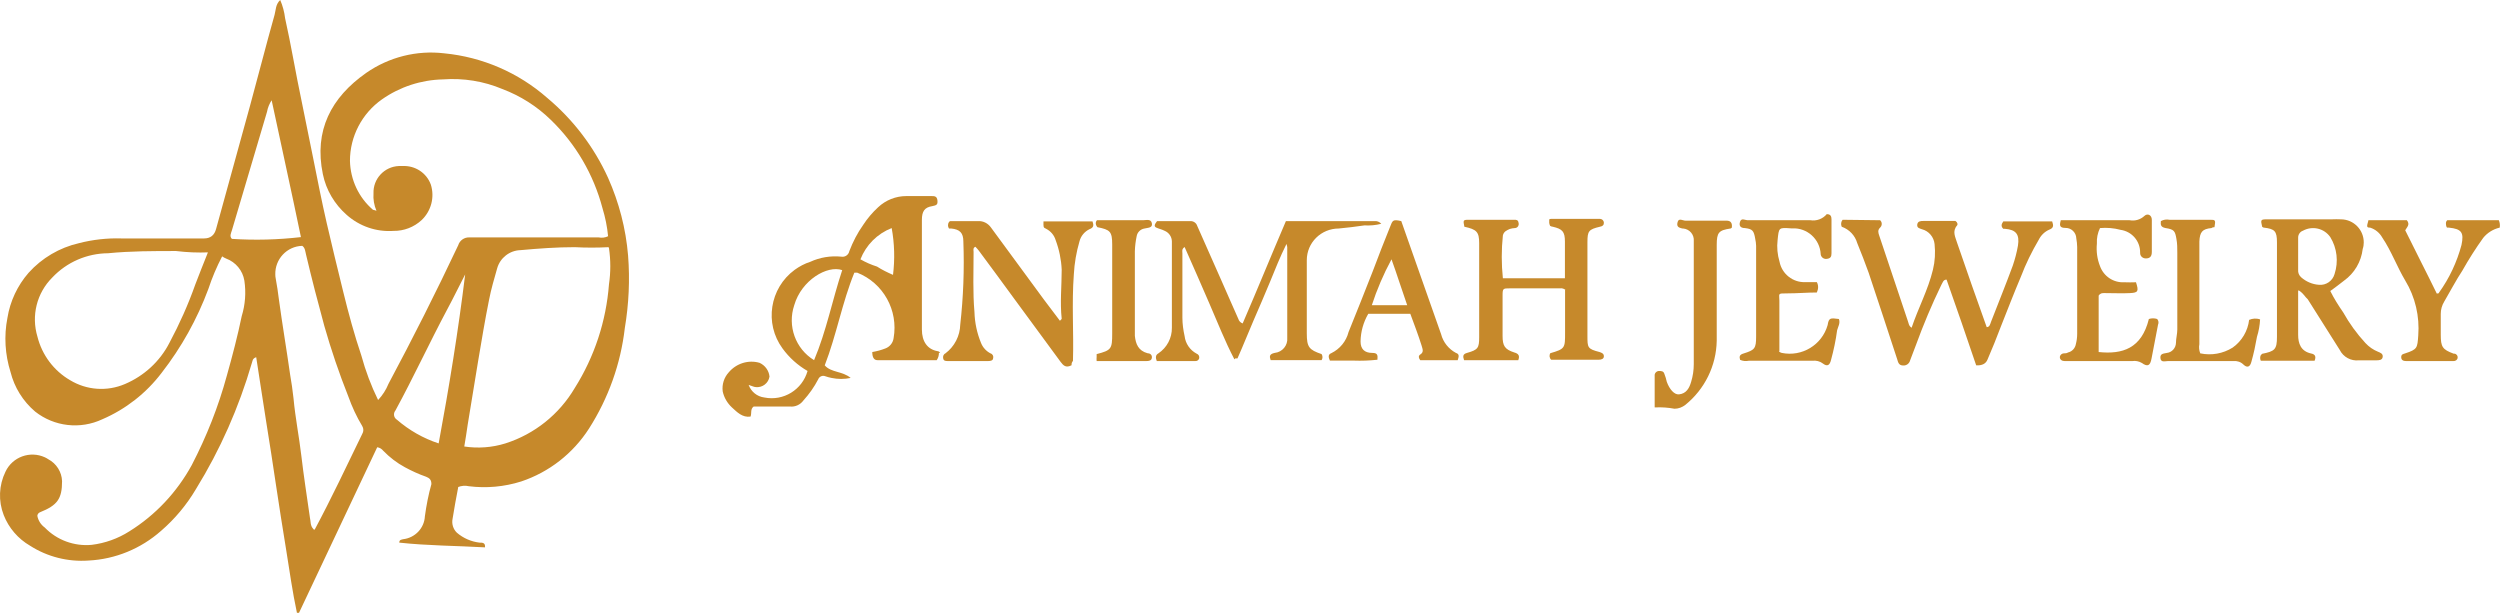
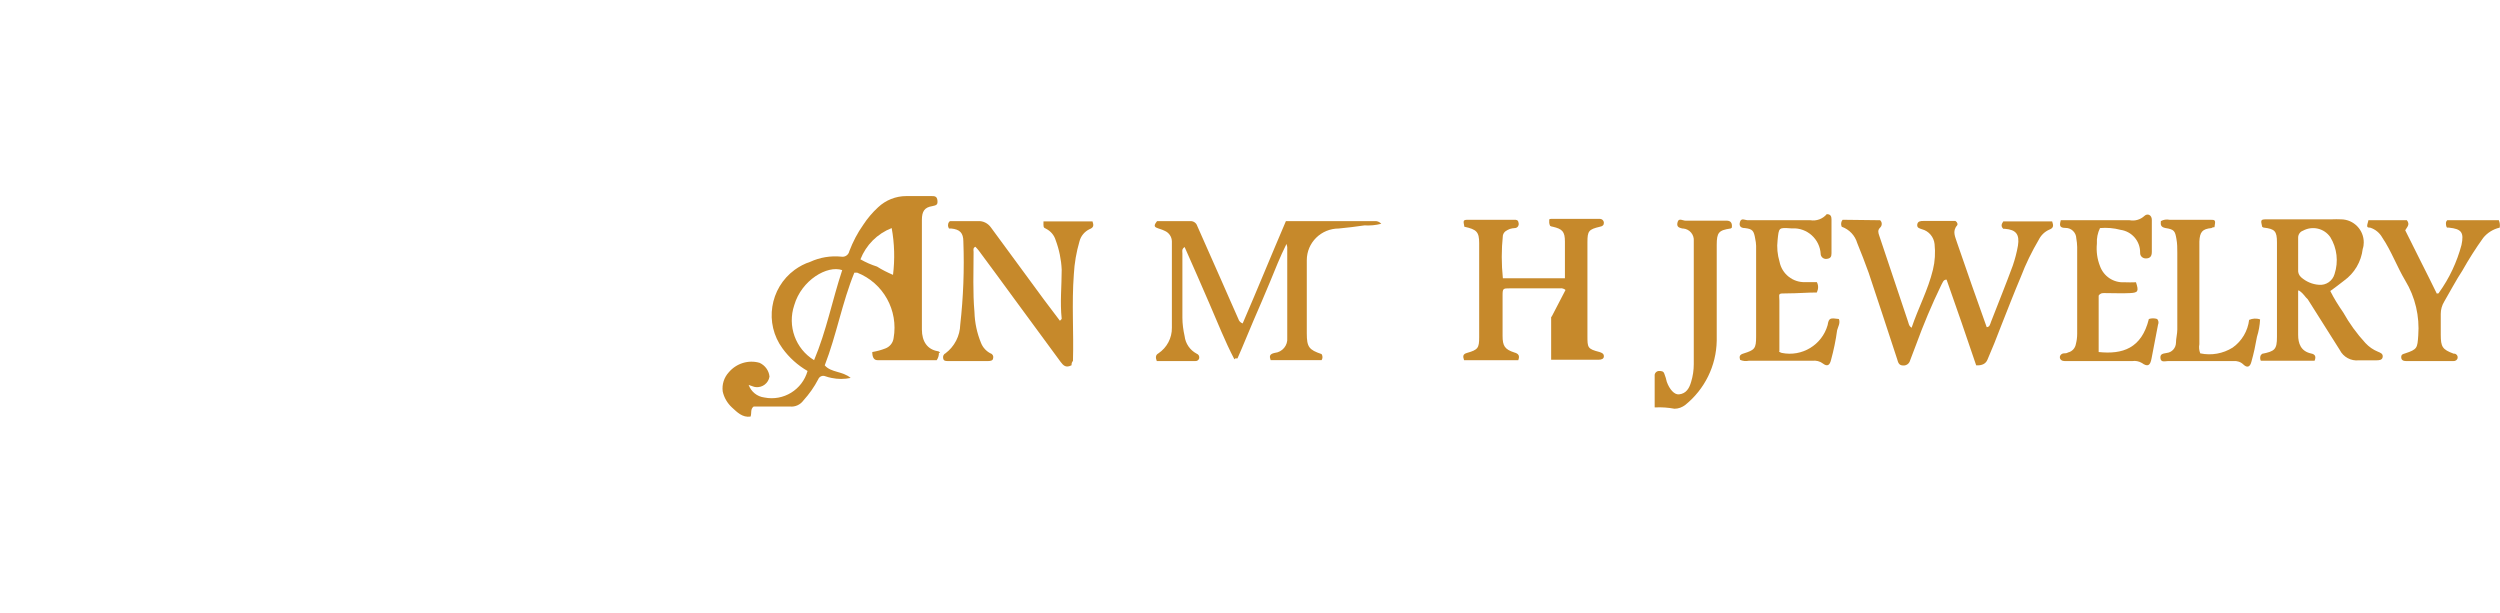
<svg xmlns="http://www.w3.org/2000/svg" id="Layer_1" width="168.81" height="41.38" viewBox="0 0 168.81 41.38">
  <defs>
    <style> .cls-1 { fill: #c6892b; } </style>
  </defs>
-   <path id="svg_25" class="cls-1" d="M30.94,32.9c-.15.73-.26,1.43-.38,2.13-.07.34.04.7.29.94.43.37.96.6,1.52.67.21,0,.41,0,.38.32-1.93-.11-3.86-.11-5.79-.32,0-.2.15-.2.26-.23.8-.09,1.43-.74,1.47-1.55.1-.73.24-1.46.44-2.17,0-.32-.15-.41-.36-.5-.49-.17-.97-.39-1.43-.64-.54-.29-1.03-.67-1.46-1.11-.1-.13-.25-.22-.41-.24l-5.28,11.18h-.14c-.3-1.4-.5-2.84-.73-4.27s-.47-2.9-.68-4.33-.44-2.9-.67-4.33-.44-2.87-.67-4.33c-.27.09-.24.26-.3.41-.87,2.98-2.13,5.84-3.76,8.48-.63,1.07-1.43,2.03-2.37,2.84-1.36,1.2-3.08,1.91-4.89,2-1.39.1-2.78-.25-3.95-1-.81-.47-1.44-1.2-1.78-2.07-.37-.95-.33-2.01.12-2.93.47-1,1.66-1.43,2.66-.97.08.04.16.08.23.13.55.29.91.86.93,1.48,0,1.2-.32,1.63-1.49,2.1-.1.04-.17.13-.18.24.06.32.24.6.5.79.82.85,1.99,1.28,3.17,1.17.9-.11,1.77-.42,2.54-.91,1.77-1.1,3.22-2.65,4.22-4.48,1-1.93,1.8-3.95,2.37-6.05.38-1.35.73-2.69,1-4,.24-.78.3-1.6.18-2.4-.11-.68-.58-1.25-1.23-1.49-.1-.04-.19-.09-.27-.15-.37.71-.68,1.44-.93,2.2-.76,2.04-1.82,3.95-3.16,5.67-1.04,1.37-2.42,2.45-4,3.13-1.49.7-3.25.5-4.54-.52-.82-.7-1.4-1.63-1.66-2.67-.37-1.18-.45-2.43-.21-3.65.18-1.13.68-2.19,1.43-3.05.9-1,2.09-1.7,3.4-2,.93-.24,1.9-.35,2.86-.32h5.59q.64,0,.81-.64c.77-2.78,1.53-5.53,2.29-8.31.55-2,1.08-4.1,1.66-6.15.09-.32.06-.7.38-1,.17.39.28.81.33,1.23.2.91.38,1.81.55,2.72s.38,2,.59,3c.26,1.26.5,2.49.76,3.75.29,1.46.58,2.92.91,4.36.33,1.44.73,3.07,1.11,4.62s.76,2.93,1.23,4.33c.28,1.03.66,2.04,1.13,3,.3-.32.54-.69.7-1.09,1.64-3.07,3.22-6.2,4.71-9.36.1-.33.42-.55.76-.53h8.72c.22.04.44.02.64-.08-.06-.64-.19-1.28-.38-1.9-.6-2.27-1.8-4.33-3.49-5.96-.93-.91-2.05-1.62-3.27-2.08-1.26-.53-2.63-.75-4-.65-1.48.03-2.92.5-4.13,1.35-1.35.95-2.16,2.5-2.16,4.15.03,1.28.59,2.48,1.56,3.31,0,0,.08,0,.23.06-.16-.37-.23-.77-.2-1.17-.04-.98.73-1.81,1.71-1.85.09,0,.17,0,.26,0,.84-.04,1.61.46,1.9,1.25.27.85.03,1.78-.62,2.4-.52.48-1.2.74-1.9.73-1.16.08-2.29-.31-3.16-1.08-.82-.72-1.39-1.68-1.61-2.75-.61-2.95.56-5.18,2.93-6.84,1.54-1.07,3.41-1.54,5.27-1.32,2.57.25,5,1.3,6.94,3,1.76,1.47,3.17,3.32,4.12,5.41.74,1.66,1.2,3.43,1.35,5.24.13,1.64.05,3.28-.22,4.9-.28,2.42-1.11,4.74-2.42,6.79-1.08,1.68-2.69,2.94-4.58,3.57-1.14.36-2.35.47-3.54.32-.24-.06-.5-.03-.73.06h.02ZM41.09,16.69c-.76.04-1.52.04-2.28,0-1.23,0-2.43.09-3.66.2-.74.02-1.38.52-1.58,1.23-.2.7-.41,1.41-.55,2.14-.27,1.34-.5,2.72-.73,4.09s-.47,2.9-.71,4.33c-.08.5-.14,1-.23,1.47.93.14,1.88.07,2.78-.21,1.97-.63,3.63-1.96,4.68-3.74,1.33-2.11,2.12-4.51,2.31-7,.12-.81.12-1.64,0-2.45l-.03-.06ZM14.09,17.04c-.73.03-1.47,0-2.2-.09-1.52,0-3.07,0-4.59.15-1.43.01-2.79.6-3.77,1.64-1.05,1.05-1.43,2.58-1,4,.31,1.23,1.1,2.29,2.2,2.93,1.12.68,2.5.78,3.71.26,1.29-.55,2.36-1.53,3-2.78.68-1.27,1.27-2.59,1.75-3.95.26-.7.53-1.34.85-2.16h.05ZM21.19,35.76s.04,0,.06,0c1.14-2.13,2.16-4.3,3.21-6.46.1-.16.1-.37,0-.53-.38-.63-.69-1.3-.94-2-.62-1.56-1.16-3.15-1.62-4.76-.44-1.61-.85-3.19-1.23-4.8-.06-.23-.06-.47-.26-.61-1.04.03-1.85.9-1.82,1.94,0,.09.01.19.03.28.09.47.15.91.21,1.38.23,1.69.52,3.39.76,5.09.09.52.17,1.05.23,1.61.12,1.31.38,2.6.53,3.89.15,1.29.38,2.78.58,4.18.06.21,0,.53.24.76l.02.03ZM18.35,6.76c-.16.24-.27.51-.32.79l-2.37,8c-.06.2-.18.41,0,.58,1.55.1,3.11.06,4.66-.12-.64-3.1-1.32-6.14-1.99-9.3l.02.05ZM31.41,18.53c-.41.79-.79,1.58-1.2,2.34-1.2,2.25-2.28,4.59-3.51,6.85-.15.18-.12.45.06.59,0,0,.02.01.03.02.83.72,1.79,1.27,2.83,1.61.71-3.83,1.32-7.58,1.79-11.41Z" />
  <g>
    <path id="svg_26" class="cls-1" d="M63.4,23.83c0,.18-.05.35-.15.49h-4q-.35,0-.35-.55c.3-.05.6-.13.88-.24.3-.11.52-.38.56-.7.33-1.87-.69-3.72-2.46-4.42h-.19c-.82,2-1.2,4.19-2,6.26.43.5,1.2.38,1.75.85-.43.09-.86.09-1.29,0-.15-.03-.3-.07-.44-.12-.18-.07-.39.03-.46.21-.27.52-.61,1-1,1.43-.21.29-.56.45-.91.41h-2.45c-.24.18-.12.44-.21.68-.55.08-.91-.3-1.26-.62-.31-.29-.53-.66-.62-1.08-.06-.47.09-.94.41-1.29.51-.6,1.32-.86,2.08-.64.37.17.63.52.67.93-.07.44-.47.75-.91.71-.14,0-.29-.09-.5-.15.17.46.57.79,1.06.85,1.29.26,2.56-.52,2.92-1.79-.66-.38-1.24-.9-1.69-1.52-1.24-1.69-.87-4.07.82-5.31.32-.23.67-.42,1.05-.54.65-.3,1.37-.42,2.09-.35.26.05.5-.12.55-.37,0,0,0,0,0,0,.24-.63.55-1.23.94-1.78.28-.43.62-.83,1-1.18.52-.49,1.2-.76,1.91-.76h1.69c.21,0,.38,0,.41.3s-.08.32-.35.38c-.52.08-.7.35-.7.93v7.4c0,.82.38,1.34,1.05,1.46,0,0,.12,0,.18.12h-.08ZM56.87,18.24c-1-.35-2.75.67-3.24,2.37-.47,1.4.08,2.94,1.34,3.71.83-1.96,1.23-4.06,1.9-6.08ZM58.1,17.51c.35.2.73.37,1.12.49.34.22.71.4,1.08.56.13-1.05.1-2.12-.09-3.16-.97.38-1.73,1.14-2.11,2.11Z" />
    <path id="svg_27" class="cls-1" d="M126.95,14.87c.14.12.15.33.03.47-.01.01-.02.02-.03.03-.18.18-.12.35-.06.53.64,1.93,1.29,3.83,1.93,5.76.06.15.06.35.26.47.44-1.32,1.11-2.55,1.44-3.92.14-.57.17-1.15.11-1.73-.05-.48-.39-.88-.85-1-.17-.06-.35-.09-.32-.32s.24-.24.41-.24h2.17c.14.09.17.24.11.3-.35.41-.11.79,0,1.17.65,1.9,1.32,3.8,2,5.7.21,0,.24-.23.3-.38.49-1.26,1-2.52,1.46-3.77.15-.44.27-.89.35-1.35.12-.76-.12-1.08-.88-1.14h-.11c-.15-.15-.15-.29,0-.5h3.3c.09.27.12.44-.2.56-.3.13-.55.37-.7.67-.47.8-.88,1.63-1.21,2.5-.47,1.11-.91,2.25-1.35,3.36-.29.76-.59,1.52-.91,2.25q-.17.41-.76.38c-.64-1.9-1.32-3.86-2-5.79-.23,0-.26.21-.35.35-.65,1.34-1.22,2.7-1.73,4.1-.14.35-.26.67-.38,1-.05.21-.24.36-.46.35-.3,0-.35-.2-.41-.41-.65-2-1.29-3.92-1.93-5.85-.24-.67-.5-1.34-.77-2-.15-.52-.54-.93-1.05-1.11-.07-.16-.05-.34.06-.47l2.53.03Z" />
    <path id="svg_28" class="cls-1" d="M83.35,24.26c-.64-1.22-1.14-2.51-1.69-3.77s-1.09-2.52-1.67-3.81c-.21.14-.15.29-.15.41v4.36c0,.42.06.84.15,1.25.06.5.36.94.81,1.18.14.05.21.19.17.33-.04.11-.14.18-.26.17h-2.6c-.09-.23-.09-.41.11-.52.58-.39.92-1.04.91-1.73v-5.82c0-.32-.2-.61-.5-.73-.17-.09-.35-.12-.55-.21s-.09-.26.05-.44h2.27c.2,0,.38.13.44.32.55,1.26,1.11,2.49,1.66,3.75.38.85.74,1.7,1.12,2.54.04.14.15.25.29.3,1-2.31,1.93-4.6,2.92-6.91h5.97c.18-.02.35.05.47.18-.37.1-.76.13-1.14.11-.58.09-1.14.15-1.73.21-1.19,0-2.16.95-2.16,2.14,0,.04,0,.07,0,.11v4.83c0,.93.15,1.11,1,1.4.08.13.08.28,0,.41h-3.44c-.09-.26-.09-.41.27-.49.52-.05.9-.51.85-1.02,0-.02,0-.04,0-.07v-6.06c-.02-.07-.04-.14-.05-.21-.44.88-.77,1.73-1.12,2.58s-.73,1.72-1.11,2.6-.7,1.7-1.08,2.55h-.15l-.05.06Z" />
    <path id="svg_29" class="cls-1" d="M72.32,24.68c-.35.17-.52,0-.7-.24l-3.16-4.3c-.79-1.08-1.58-2.16-2.37-3.22-.07-.09-.15-.18-.23-.26-.18.09-.12.23-.12.35,0,1.35-.06,2.72.06,4.07.02.71.17,1.41.44,2.07.12.31.35.56.64.71.14.04.22.18.18.32,0,.17-.18.2-.33.2h-2.72c-.14,0-.29,0-.32-.17-.04-.14.02-.29.15-.35.61-.46.98-1.17,1-1.94.21-1.86.28-3.74.21-5.61,0-.59-.24-.82-.82-.88-.05,0-.1,0-.15,0-.09-.13-.09-.31,0-.44,0,0,.06-.06.09-.06h1.87c.35-.02.68.15.88.44,1.17,1.61,2.4,3.25,3.57,4.86l1.08,1.43c.06-.06.12-.11.12-.14-.12-1.09,0-2.2,0-3.31-.03-.68-.17-1.36-.41-2-.1-.33-.33-.6-.64-.76-.21-.09-.18-.12-.18-.5h3.31c.08.24.11.41-.21.53-.33.16-.58.46-.67.82-.21.72-.34,1.47-.38,2.22-.15,2,0,3.92-.06,5.85-.07.08-.11.19-.09.3h-.04Z" />
-     <path id="svg_30" class="cls-1" d="M105.71,19.58c-.1-.09-.24-.13-.38-.11h-3.37c-.47,0-.5,0-.5.49v2.72c0,.68.15.91.79,1.12.3.08.38.23.27.52h-3.66c-.09-.26-.09-.41.2-.49.74-.21.82-.33.82-1.06v-6.35c0-.76-.17-.93-1-1.11-.09-.44-.09-.47.29-.47h3.07c.15,0,.27,0,.3.21.04.14-.03.29-.18.34-.02,0-.04.01-.06.01-.12,0-.24.03-.35.06-.2.09-.41.17-.47.44-.1.96-.1,1.93,0,2.89h4.19v-2.48c0-.68-.18-.85-.82-1-.06,0-.13-.03-.18-.06-.03-.06-.05-.13-.06-.2v-.21c0-.06.09-.06.12-.06h3.3c.15,0,.27.12.27.27s-.09.23-.27.26c-.76.18-.84.29-.84,1.05v6.32c0,.79,0,.88.82,1.09.17.06.29.11.29.29s-.18.23-.35.23h-3.21c-.12-.12-.14-.3-.06-.44,1-.29,1-.35,1-1.37v-2.9h.03Z" />
+     <path id="svg_30" class="cls-1" d="M105.71,19.58c-.1-.09-.24-.13-.38-.11h-3.37c-.47,0-.5,0-.5.49v2.72c0,.68.15.91.79,1.12.3.08.38.23.27.52h-3.66c-.09-.26-.09-.41.2-.49.74-.21.82-.33.82-1.06v-6.35c0-.76-.17-.93-1-1.11-.09-.44-.09-.47.29-.47h3.07c.15,0,.27,0,.3.21.04.14-.03.29-.18.34-.02,0-.04.01-.06.01-.12,0-.24.03-.35.06-.2.09-.41.17-.47.44-.1.96-.1,1.93,0,2.89h4.19v-2.48c0-.68-.18-.85-.82-1-.06,0-.13-.03-.18-.06-.03-.06-.05-.13-.06-.2v-.21c0-.06.09-.06.12-.06h3.3c.15,0,.27.12.27.27s-.09.23-.27.26c-.76.18-.84.29-.84,1.05v6.32c0,.79,0,.88.82,1.09.17.06.29.11.29.29s-.18.23-.35.23h-3.21v-2.9h.03Z" />
    <path id="svg_31" class="cls-1" d="M155.18,19.61v3c0,.58.18,1.11.88,1.26.26.05.35.2.23.49h-3.63c-.06-.12-.06-.26,0-.38l.09-.09c.85-.17,1-.29,1-1.14v-6.38c0-.77-.15-.91-.88-1,0,0-.06,0-.12-.06-.11-.47-.11-.5.33-.5h4.35c.22-.01.43-.01.65,0,.86.01,1.54.72,1.53,1.57,0,.14-.02.29-.07.43-.1.86-.56,1.64-1.26,2.14-.29.23-.61.47-.93.7.25.5.55.98.87,1.44.42.75.92,1.44,1.5,2.07.24.26.53.46.85.59.14.06.35.12.32.35s-.27.23-.44.23h-1.17c-.53.06-1.05-.22-1.29-.7-.73-1.14-1.43-2.28-2.16-3.42-.18-.15-.27-.38-.59-.59h-.06ZM155.18,17.15h0v1.06c-.02.2.06.39.21.52.33.29.75.47,1.19.5.48.05.93-.26,1.06-.73.27-.83.17-1.74-.29-2.49-.42-.6-1.21-.78-1.85-.43-.2.07-.33.27-.32.49,0,0,0,1.08,0,1.08Z" />
    <path id="svg_32" class="cls-1" d="M120.13,23.74c.05.04.11.07.18.09,1.37.28,2.72-.54,3.1-1.88.08-.49.17-.49.76-.41.11.27-.06.53-.12.76-.09.68-.23,1.34-.41,2-.09.38-.26.47-.56.24-.2-.15-.45-.21-.7-.18h-4.3c-.19.04-.4.02-.58-.06-.06-.2-.06-.35.23-.43.76-.24.85-.33.85-1.15v-6.12c0-.16-.03-.32-.06-.47-.09-.55-.18-.67-.7-.73-.32,0-.41-.18-.32-.44s.35-.09.49-.09h4.25c.42.07.84-.09,1.11-.41.26,0,.32.15.32.35v2.29c0,.23-.06.35-.32.38-.2.03-.38-.11-.41-.3,0,0,0-.01,0-.02-.05-1.01-.91-1.79-1.92-1.74-.03,0-.05,0-.08,0-.85-.06-.82-.06-.91.79-.06.49-.01.99.13,1.46.16.83.91,1.42,1.75,1.38h.77q.17.32,0,.7c-.65,0-1.32.06-2,.06s-.53,0-.53.49v3.4l-.02.03Z" />
    <path id="svg_33" class="cls-1" d="M139.15,14.87h4.65c.36.07.73-.04,1-.29.21-.2.5-.06.5.26v2.17c0,.32-.14.44-.41.44-.2,0-.38-.15-.38-.36,0-.02,0-.03,0-.05,0-.77-.56-1.41-1.32-1.52-.45-.12-.92-.16-1.39-.12-.16.33-.23.69-.21,1.05-.05.52.02,1.04.21,1.52.25.69.91,1.13,1.64,1.09.26.01.53.01.79,0,.2.61.14.7-.38.73s-1.17,0-1.76,0c-.14,0-.26,0-.38.17v3.81c1.61.17,2.9-.24,3.39-2.23.18-.06.38-.06.56,0,.09.1.12.25.06.38l-.44,2.29c-.09.49-.26.58-.67.29-.19-.11-.41-.15-.62-.12h-4.58c-.17,0-.32-.09-.32-.26,0-.14.12-.25.26-.26.09,0,.21,0,.29-.06.27-.06.48-.28.53-.56.06-.23.09-.46.09-.7v-5.86c0-.2-.03-.4-.06-.59-.01-.39-.34-.71-.73-.7-.41,0-.41-.18-.32-.5v-.02Z" />
    <path id="svg_34" class="cls-1" d="M159.92,14.87h2.6c.24.3,0,.47-.11.68.7,1.43,1.43,2.83,2.13,4.27.06,0,.15,0,.15-.06.7-.97,1.21-2.06,1.52-3.22.18-.85,0-1.08-.85-1.17h-.11c-.05,0-.09-.15-.09-.26-.01-.09.02-.18.09-.24h3.48c.07.16.09.33.06.5-.44.1-.84.35-1.12.7-.51.71-.97,1.44-1.4,2.2-.44.67-.82,1.4-1.23,2.1-.15.25-.23.53-.23.82v1.41c0,.82.11,1,.87,1.28h.06c.14.02.23.15.21.28,0,0,0,.01,0,.02-.03.13-.16.21-.29.2h-3.19c-.18,0-.33-.06-.33-.26s.12-.21.27-.26c.82-.27.82-.36.88-1.2.1-1.3-.2-2.6-.88-3.72-.56-.94-.94-2-1.55-2.9-.18-.32-.47-.56-.82-.67-.24,0-.24-.06-.12-.47v-.03Z" />
-     <path id="svg_35" class="cls-1" d="M94.62,14.93c.35,1,.7,2,1.08,3.07.53,1.52,1.05,3,1.61,4.57.14.54.51,1,1,1.26.27.08.18.29.12.49h-2.53c-.11-.14-.14-.29,0-.38.27-.17.15-.38.09-.61-.23-.73-.49-1.41-.76-2.14h-2.84c-.33.57-.51,1.21-.52,1.87,0,.5.26.77.79.77.35,0,.38.14.35.46-.53.06-1.07.08-1.61.06h-1.6c-.09-.2-.15-.41.09-.5.58-.28,1.01-.8,1.17-1.43.55-1.37,1.11-2.75,1.64-4.12.38-1,.76-2,1.17-3,.16-.4.16-.51.75-.37ZM92.62,20.61h2.4c-.38-1.08-.7-2.11-1.06-3.1-.54,1-.99,2.05-1.34,3.13v-.03Z" />
    <path id="svg_36" class="cls-1" d="M111.73,27.51v-2.13c-.02-.16.1-.31.27-.33,0,0,0,0,0,0,.17,0,.32,0,.38.18.07.18.13.37.17.56.18.49.5.87.82.84.5-.05.7-.43.82-.84.12-.39.18-.79.18-1.2v-8.31c.04-.43-.28-.81-.71-.85-.02,0-.04,0-.05,0-.3-.06-.41-.15-.33-.44s.35-.09.53-.09h2.78q.41,0,.35.47s-.06.06-.09.06c-.79.12-.93.26-.93,1.11v6.47c-.03,1.69-.81,3.27-2.12,4.33-.21.16-.46.26-.73.26-.43-.08-.86-.11-1.29-.09h-.05Z" />
    <path id="svg_37" class="cls-1" d="M152.61,21.57c-.02.4-.09.79-.21,1.17-.1.57-.22,1.14-.38,1.7-.09.35-.29.41-.53.18-.18-.18-.42-.26-.67-.24h-4.42c-.2,0-.49.12-.52-.2s.23-.3.44-.35c.34-.04.6-.33.61-.68,0-.29.09-.61.09-.9v-5.18c0-.32,0-.62-.06-.94-.09-.53-.15-.64-.73-.73-.32-.06-.35-.21-.32-.47.18-.1.38-.13.58-.09h2.72c.38,0,.41,0,.32.5,0,0-.14,0-.2.06-.62.06-.79.26-.82.91v6.93c-.04.21-.02.42.06.62.75.16,1.54.02,2.19-.39.62-.44,1.02-1.12,1.11-1.87.23-.1.5-.12.74-.03Z" />
-     <path id="svg_38" class="cls-1" d="M74.05,24.38c-.01-.1-.01-.19,0-.29v-.18c1-.26,1.05-.35,1.05-1.4v-6c0-.88-.14-1-1-1.17-.04-.05-.07-.1-.09-.15-.04-.11-.02-.23.06-.32h3.12c.21,0,.53-.11.59.21s-.27.29-.5.35c-.27.04-.49.26-.53.53-.07.33-.11.66-.12,1v5.72c.06.56.24,1,.85,1.17.15,0,.32.09.3.3s-.21.23-.38.23h-3.35Z" />
  </g>
</svg>